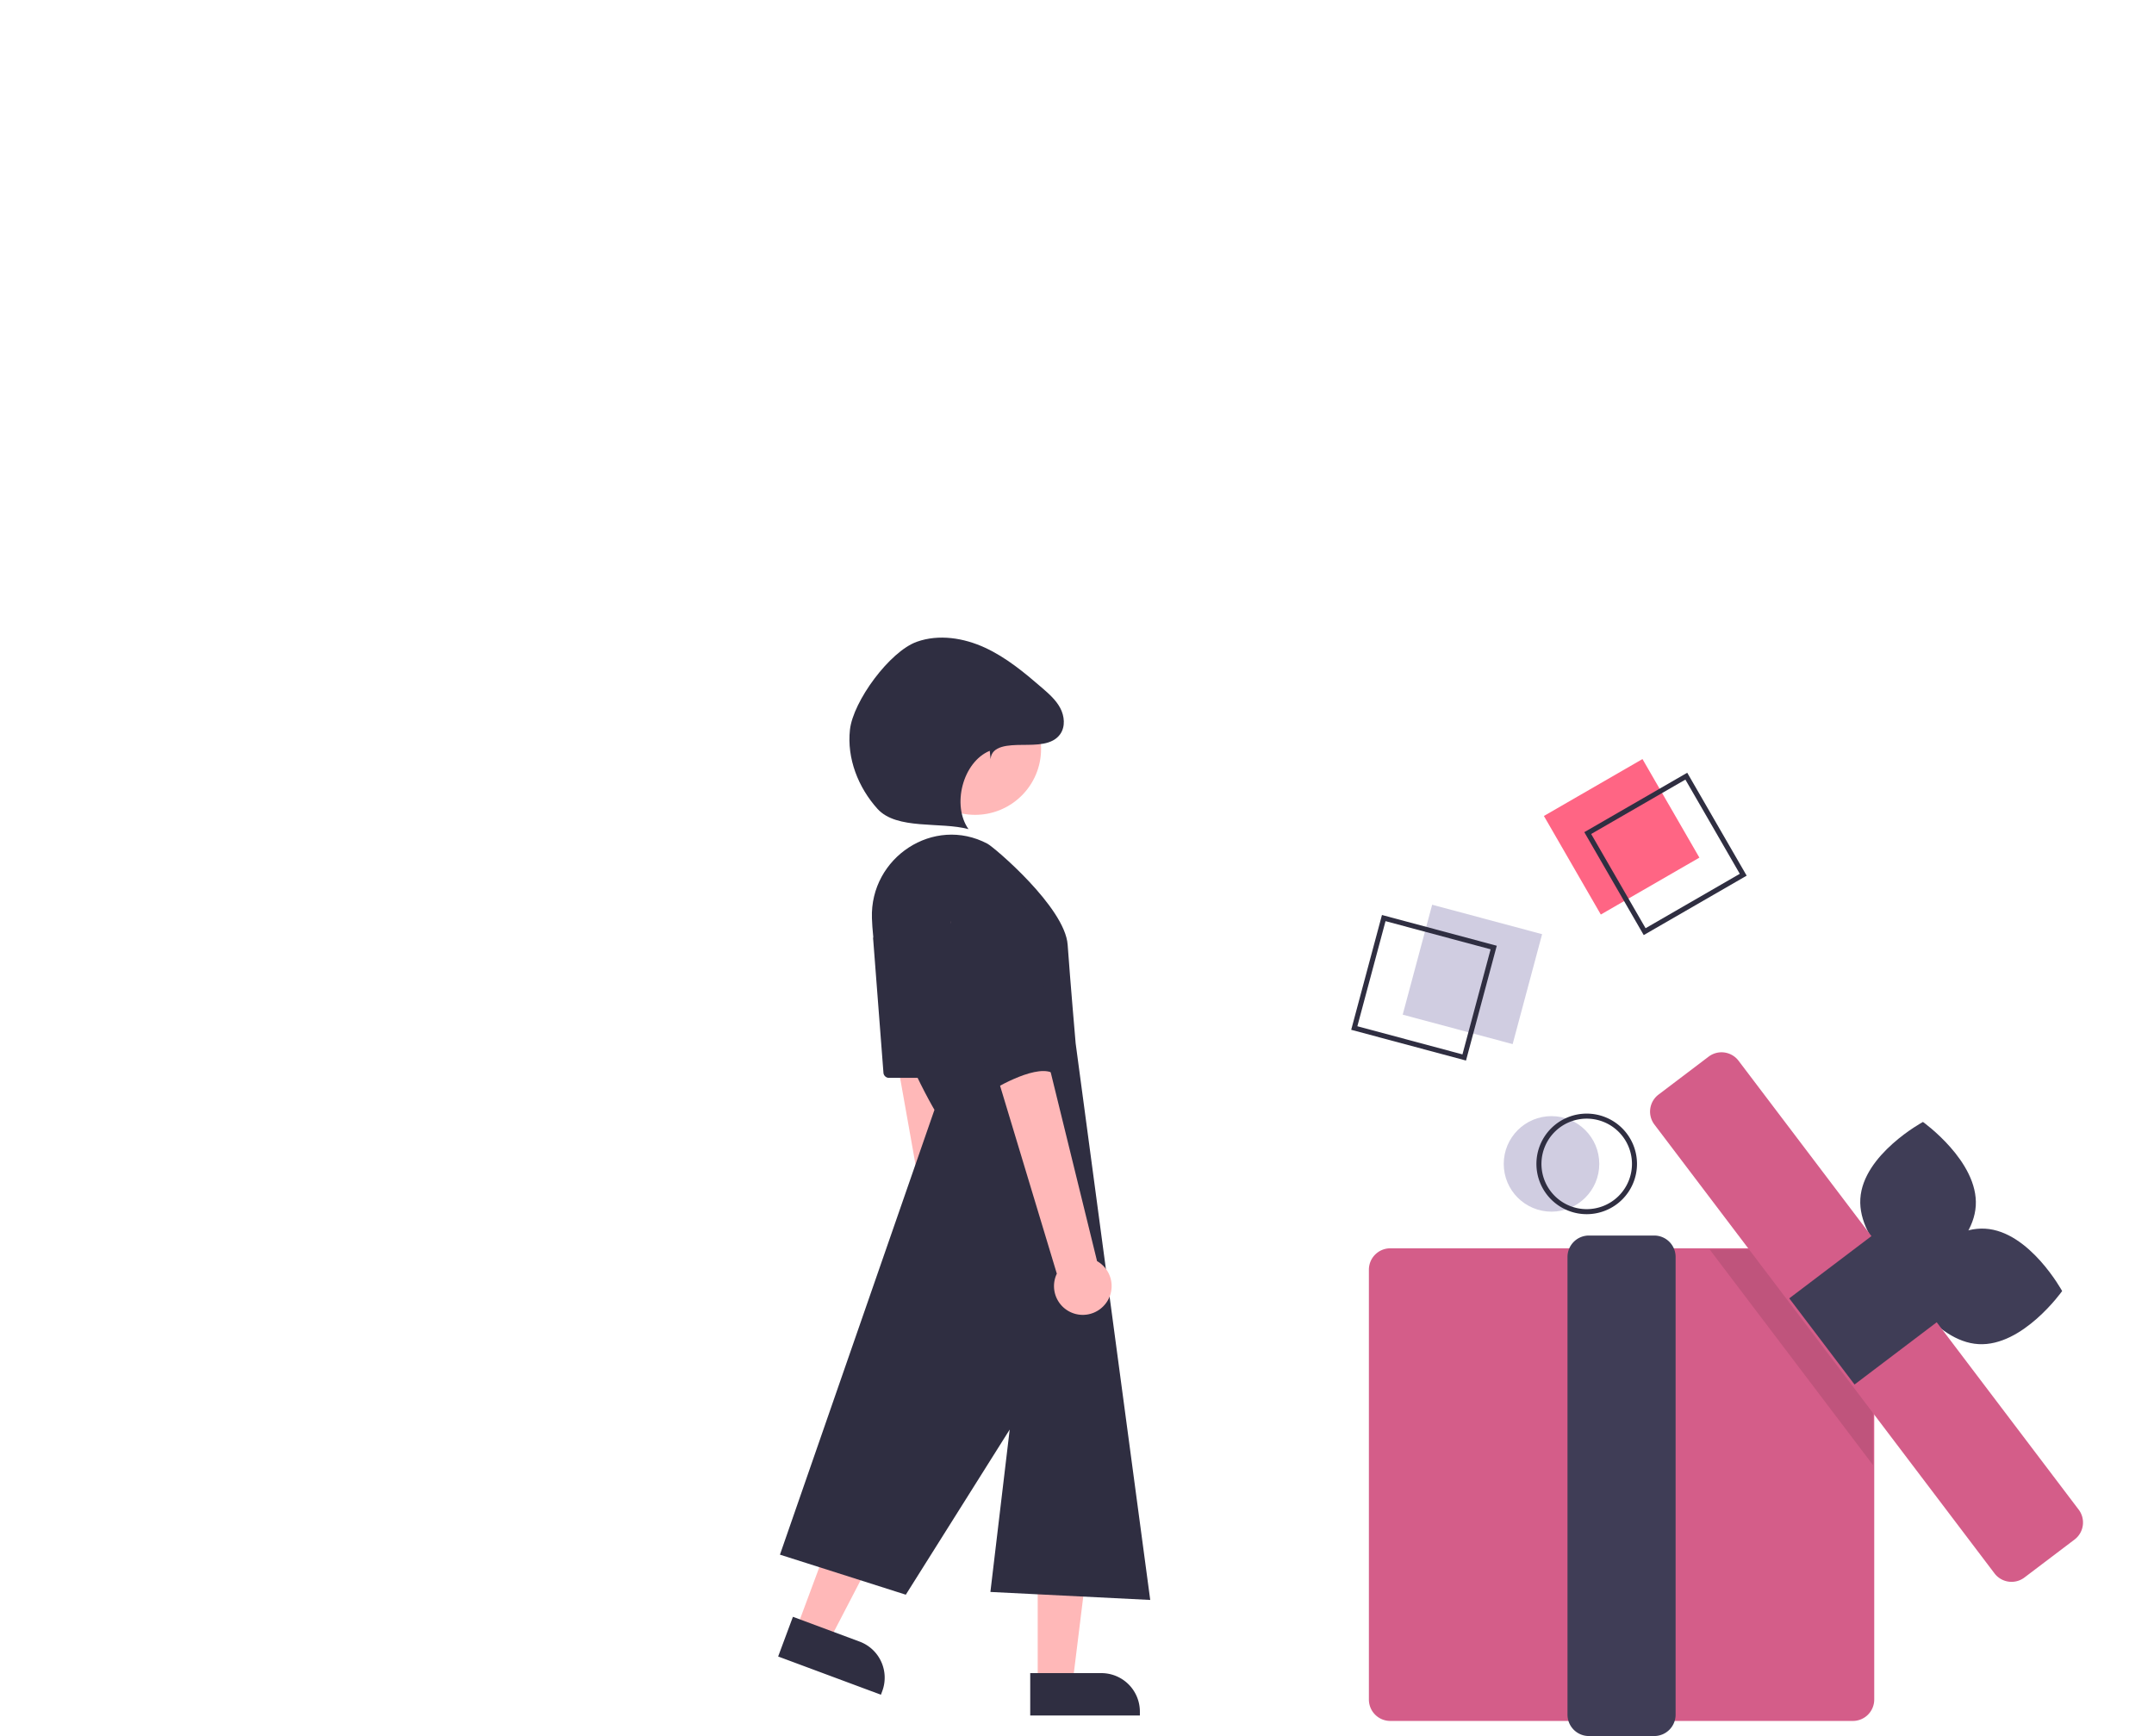
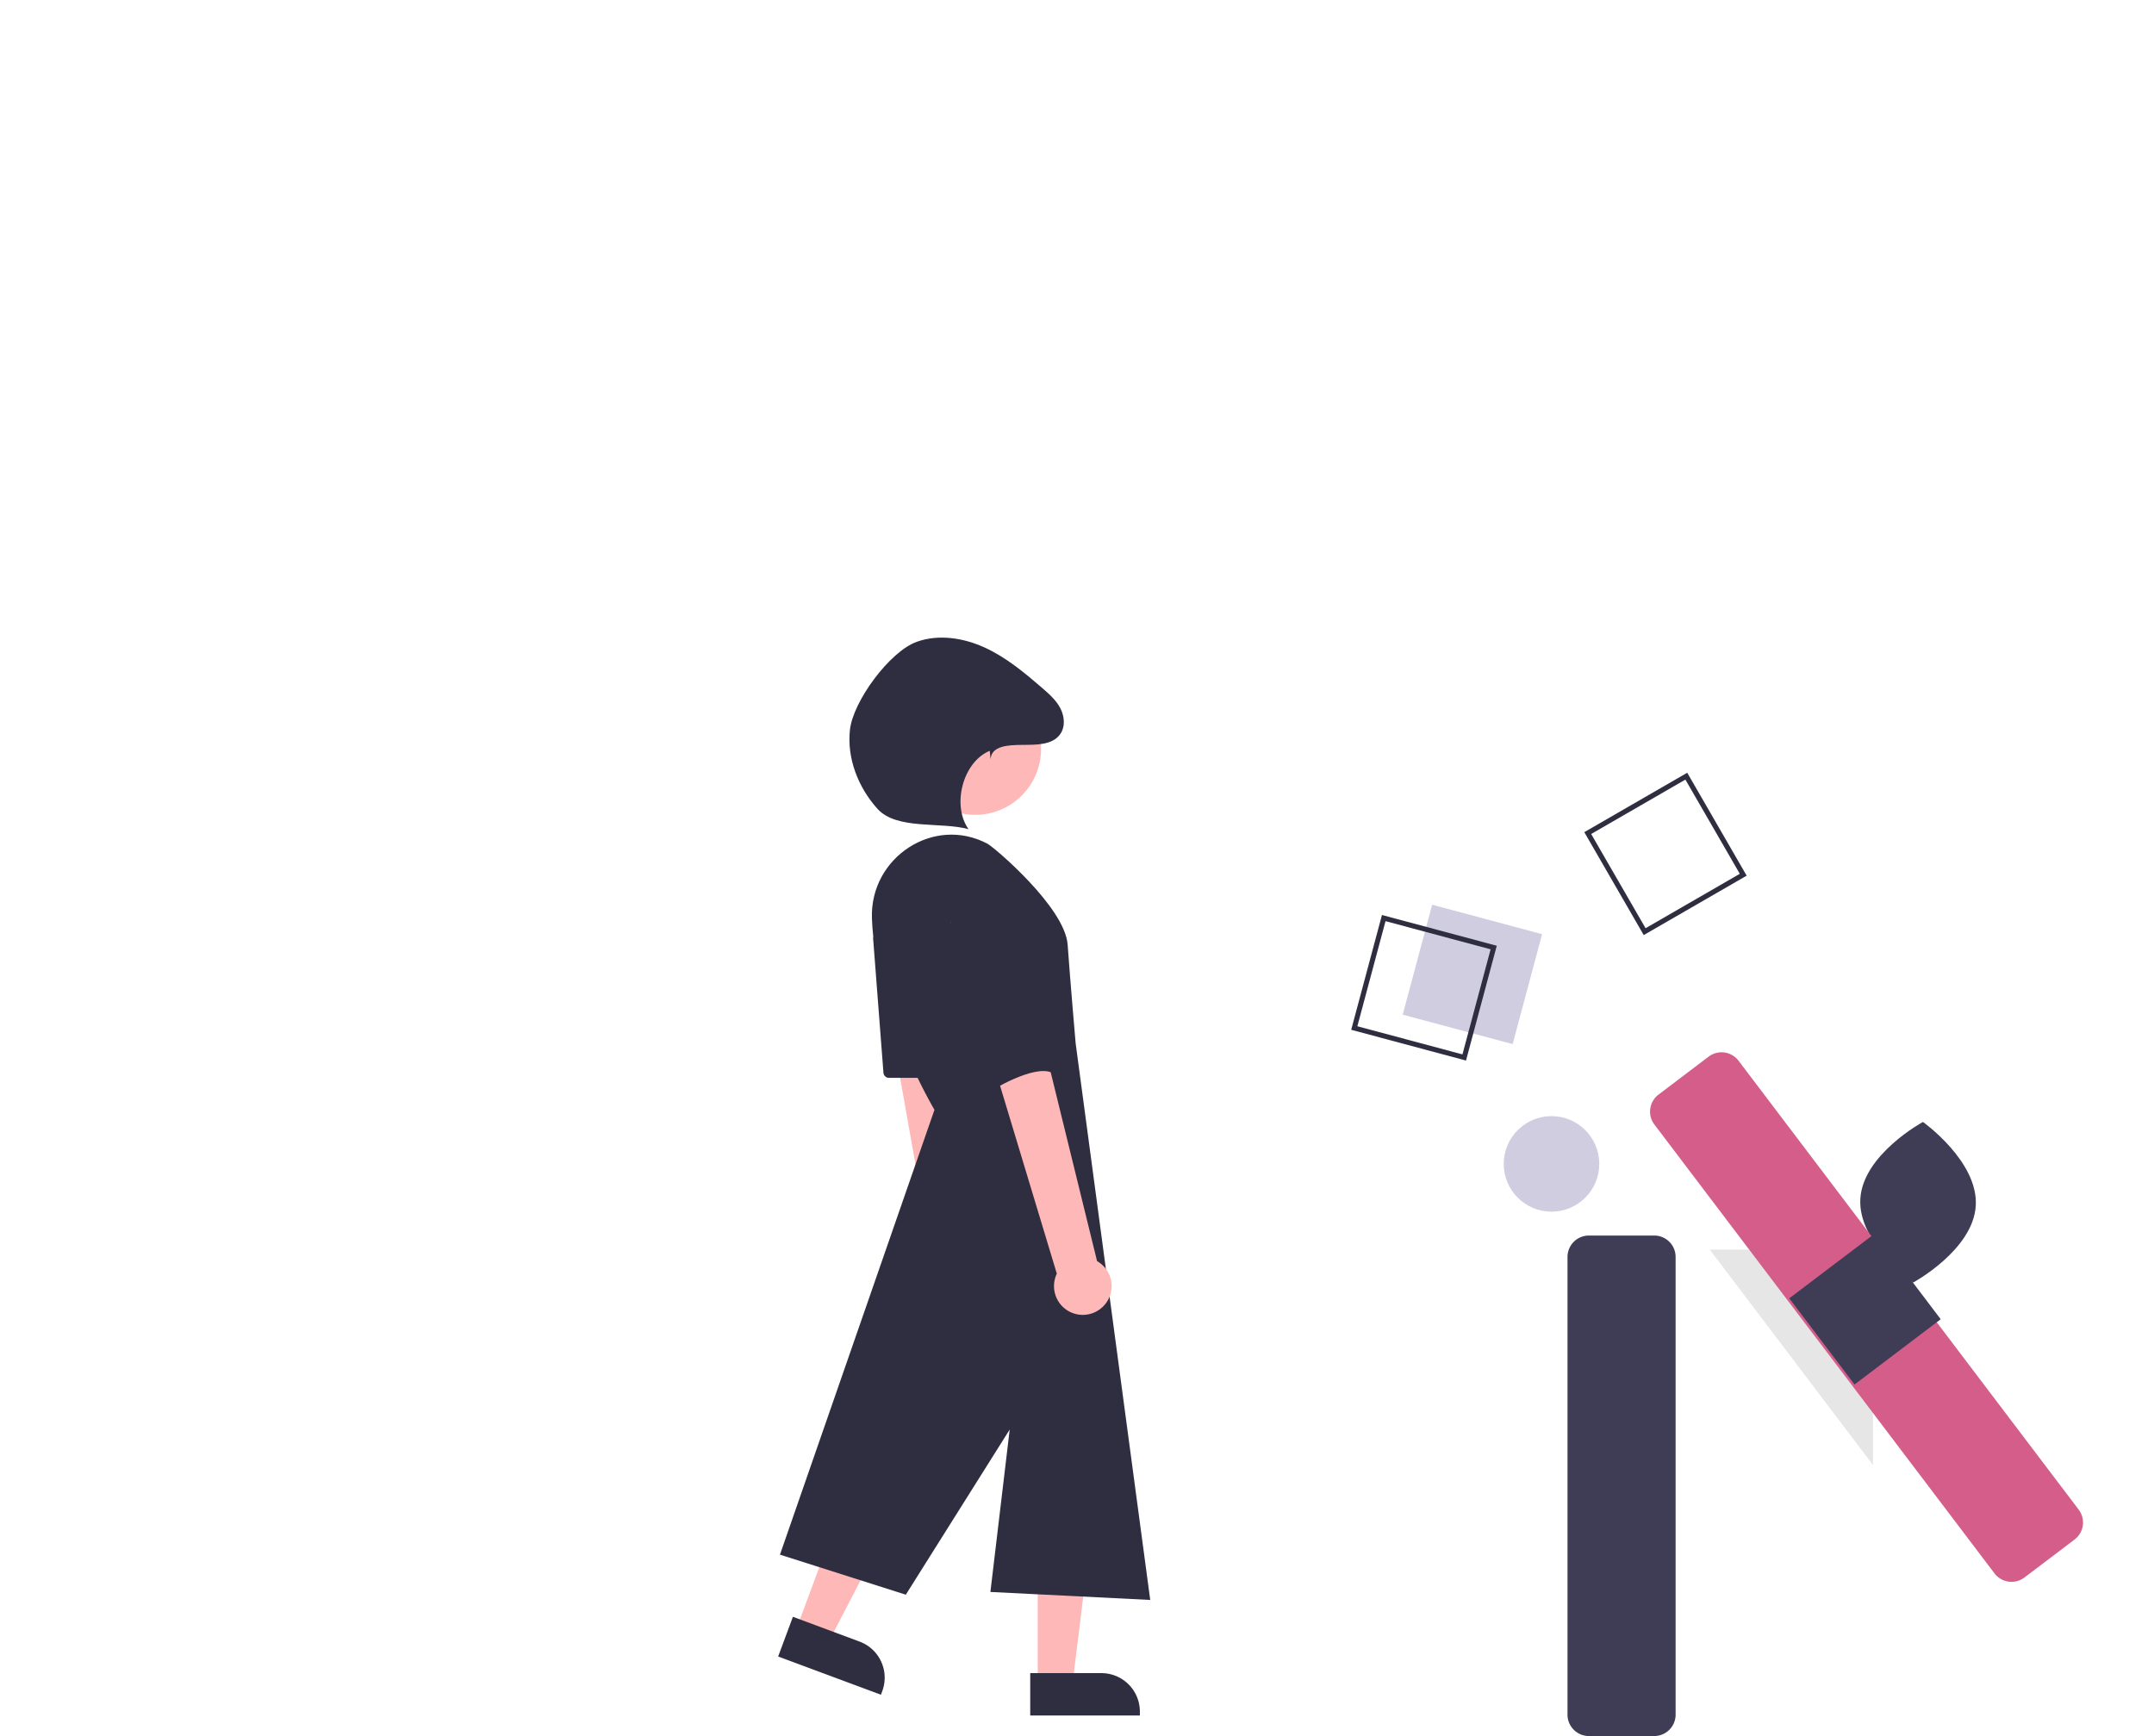
<svg xmlns="http://www.w3.org/2000/svg" id="b2cac8c7-99a7-498b-9b00-d1bcd66eb524" data-name="Layer 1" width="856.746" height="690.553" viewBox="0 0 856.746 690.553">
-   <rect x="793.994" y="414.943" width="45.274" height="45.274" transform="translate(-281.009 362.217) rotate(-30)" fill="#ff6584" />
  <path d="M825.415,476.676l-23.638-40.941,40.941-23.637,23.638,40.942Zm-20.905-40.209,21.638,37.477L863.624,452.306l-21.638-37.477Z" transform="translate(-171.627 -104.724)" fill="#2f2e41" />
  <circle cx="617.108" cy="462.969" r="19" fill="#d0cde1" />
-   <path d="M802.735,587.692a20,20,0,1,1,20-20A20,20,0,0,1,802.735,587.692Zm0-38a18,18,0,1,0,18,18A18,18,0,0,0,802.735,549.692Z" transform="translate(-171.627 -104.724)" fill="#2f2e41" />
-   <path d="M908.597,789.272h-184a8.51,8.51,0,0,1-8.5-8.5v-171a8.51,8.51,0,0,1,8.5-8.5h184a8.51,8.51,0,0,1,8.5,8.5v171A8.51,8.51,0,0,1,908.597,789.272Z" transform="translate(-171.627 -104.724)" fill="#d45d89" />
  <path d="M829.596,795.276h-26a8.51,8.51,0,0,1-8.5-8.5v-182.084a8.51,8.51,0,0,1,8.5-8.5h26a8.51,8.51,0,0,1,8.5,8.5v182.084A8.51,8.51,0,0,1,829.596,795.276Z" transform="translate(-171.627 -104.724)" fill="#3f3d56" />
  <path d="M957.484,584.345c-1.075,17.64-24.904,30.542-24.904,30.542s-22.086-15.699-21.011-33.34,24.904-30.542,24.904-30.542S958.559,566.705,957.484,584.345Z" transform="translate(-171.627 -104.724)" fill="#3f3d56" />
-   <path d="M958.563,639.384c-17.644-1.02-30.619-24.808-30.619-24.808s15.63-22.135,33.274-21.115S991.837,618.269,991.837,618.269,976.207,640.404,958.563,639.384Z" transform="translate(-171.627 -104.724)" fill="#3f3d56" />
  <polygon points="744.97 517.469 744.97 582.749 680.04 497.049 729.5 497.049 744.97 517.469" opacity="0.1" style="isolation:isolate" />
  <path d="M971.719,733.938a8.489,8.489,0,0,1-6.785-3.363L829.66,552.033a8.5,8.5,0,0,1,1.642-11.908l19.927-15.098a8.498,8.498,0,0,1,11.908,1.643L998.411,705.21a8.5,8.5,0,0,1-1.642,11.908L976.842,732.216A8.454,8.454,0,0,1,971.719,733.938Z" transform="translate(-171.627 -104.724)" fill="#d45d89" />
  <rect x="891.919" y="603.825" width="43" height="43" transform="translate(-363.891 573.8) rotate(-37.15)" fill="#3f3d56" />
  <rect x="734.633" y="469.685" width="45.274" height="45.274" transform="translate(-85.899 991.643) rotate(-75)" fill="#d0cde1" />
  <path d="M754.726,526.585l-45.663-12.235,12.235-45.664,45.663,12.235ZM711.512,512.935l41.8,11.2,11.2-41.801-41.8-11.2Z" transform="translate(-171.627 -104.724)" fill="#2f2e41" />
  <path d="M562.376,632.723a11.382,11.382,0,0,0-1.165-17.414L542.847,467.278,519.121,474.333l25.615,144.059A11.444,11.444,0,0,0,562.376,632.723Z" transform="translate(-171.627 -104.724)" fill="#ffb8b8" />
  <polygon points="412.742 669.489 426.619 669.489 433.224 615.964 412.742 615.964 412.742 669.489" fill="#ffb8b8" />
  <path d="M581.396,770.248h43.613a0,0,0,0,1,0,0v16.851a0,0,0,0,1,0,0H596.705a15.309,15.309,0,0,1-15.309-15.309v-1.541A0,0,0,0,1,581.396,770.248Z" transform="translate(1034.778 1452.623) rotate(-180)" fill="#2f2e41" />
  <polygon points="316.779 647.875 329.786 652.713 354.636 604.848 335.44 597.707 316.779 647.875" fill="#ffb8b8" />
  <path d="M482.696,754.919h43.613a0,0,0,0,1,0,0V771.77a0,0,0,0,1,0,0H498.005a15.309,15.309,0,0,1-15.309-15.309v-1.541A0,0,0,0,1,482.696,754.919Z" transform="translate(539.601 1549.959) rotate(-159.596)" fill="#2f2e41" />
  <circle cx="387.848" cy="297.888" r="26.239" fill="#ffb8b8" />
  <path d="M518.434,469.953c-.822-24.168,24.579-40.934,45.95-29.619,2.723,1.442,30.838,25.328,31.897,40.161s3.179,39.203,3.179,39.203L629.127,741.141l-63.572-3.179,7.677-64.598-41.322,65.691-50.059-15.926,61.453-176.942S519.679,506.579,518.434,469.953Z" transform="translate(-171.627 -104.724)" fill="#2f2e41" />
  <path d="M518.935,478.367l4.082,53.069a2.206,2.206,0,0,0,2.2,2.037H543.178a2.206,2.206,0,0,0,2.037-3.052L523.172,477.352A2.206,2.206,0,0,0,518.935,478.367Z" transform="translate(-171.627 -104.724)" fill="#2f2e41" />
  <path d="M611.175,623.528a11.382,11.382,0,0,0-3.195-17.158l-35.562-144.864-22.738,9.783,42.298,140.071a11.444,11.444,0,0,0,19.197,12.168Z" transform="translate(-171.627 -104.724)" fill="#ffb8b8" />
  <path d="M552.841,448.71s-7.417,14.833,0,41.322S565.555,538.77,565.555,538.77s16.953-10.595,24.369-7.417S578.192,460.743,578.192,460.743,566.614,435.996,552.841,448.71Z" transform="translate(-171.627 -104.724)" fill="#2f2e41" />
  <path d="M565.632,406.706c.354-5.444,7.223-5.631,12.679-5.683s11.978.143,15.065-4.355c2.04-2.973,1.65-7.1-.035-10.288s-4.458-5.639-7.185-7.997c-7.041-6.089-14.298-12.129-22.752-16.027s-18.36-5.472-27.128-2.344c-10.77,3.843-25.329,23.626-26.587,34.992s3.285,22.953,10.942,31.446,25.182,5.066,36.211,8.088c-6.705-9.49-2.285-26.733,8.456-31.164Z" transform="translate(-171.627 -104.724)" fill="#2f2e41" />
</svg>